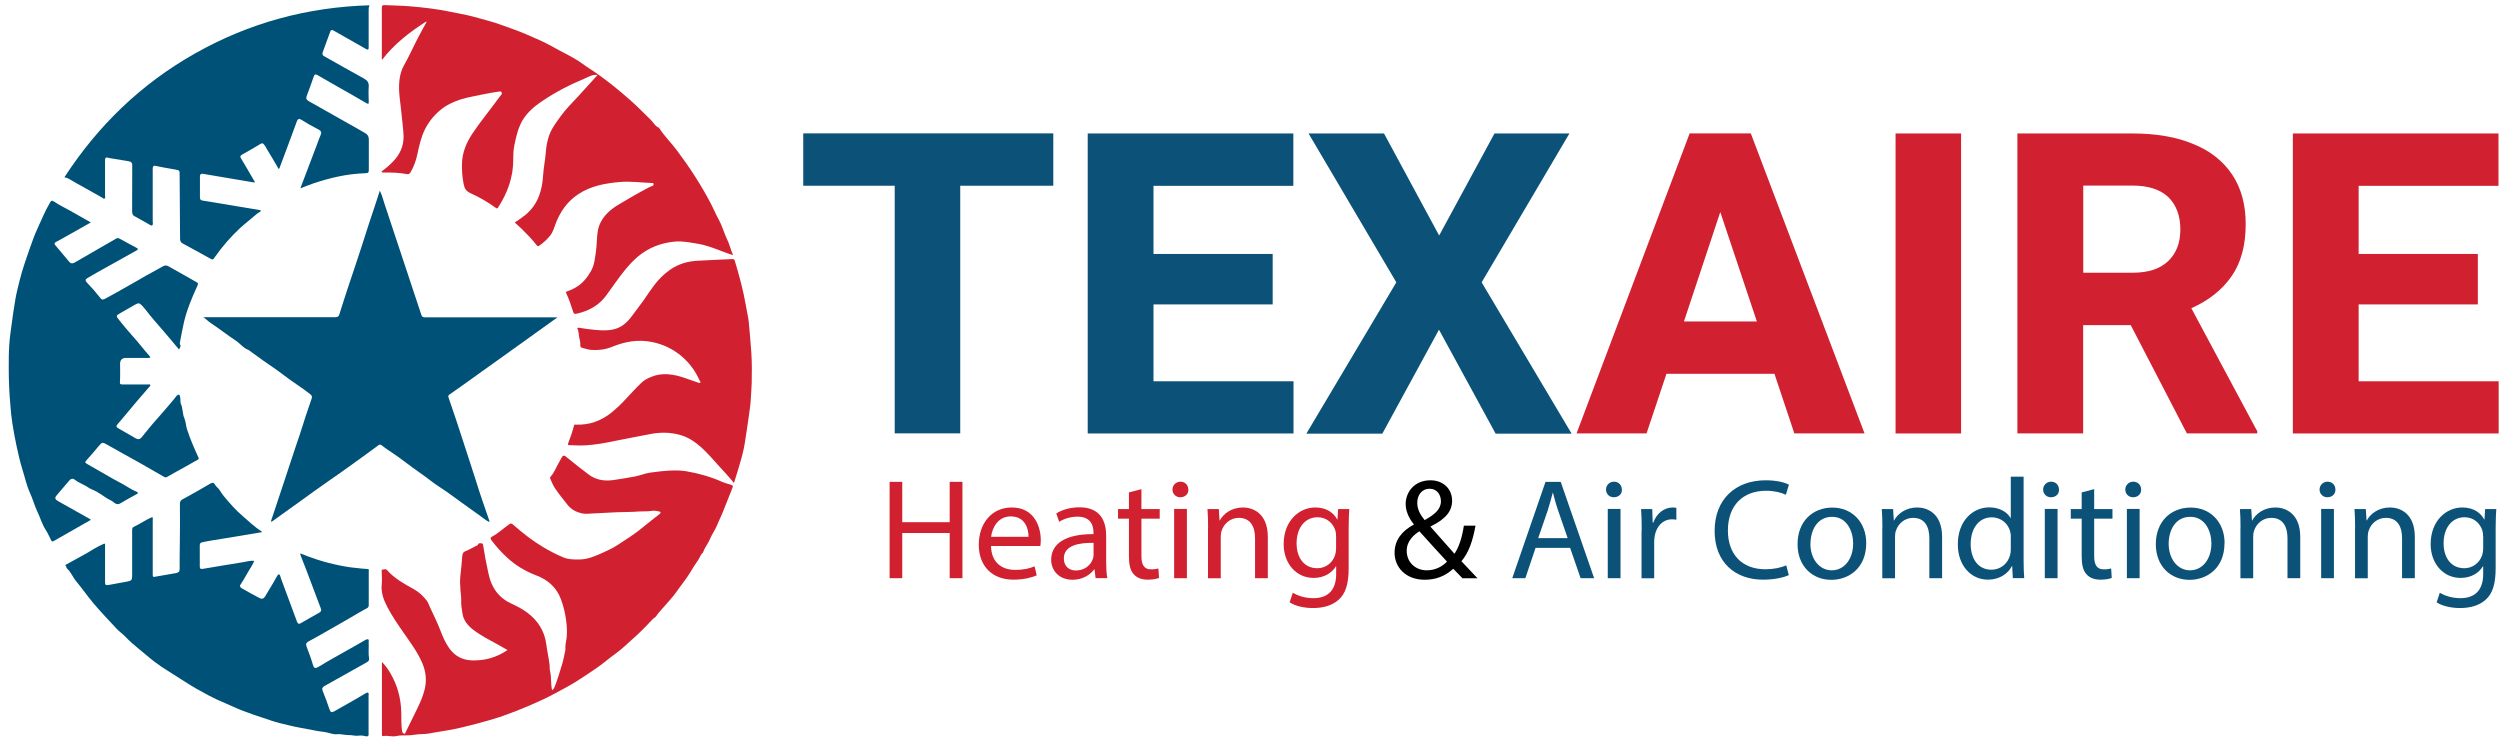
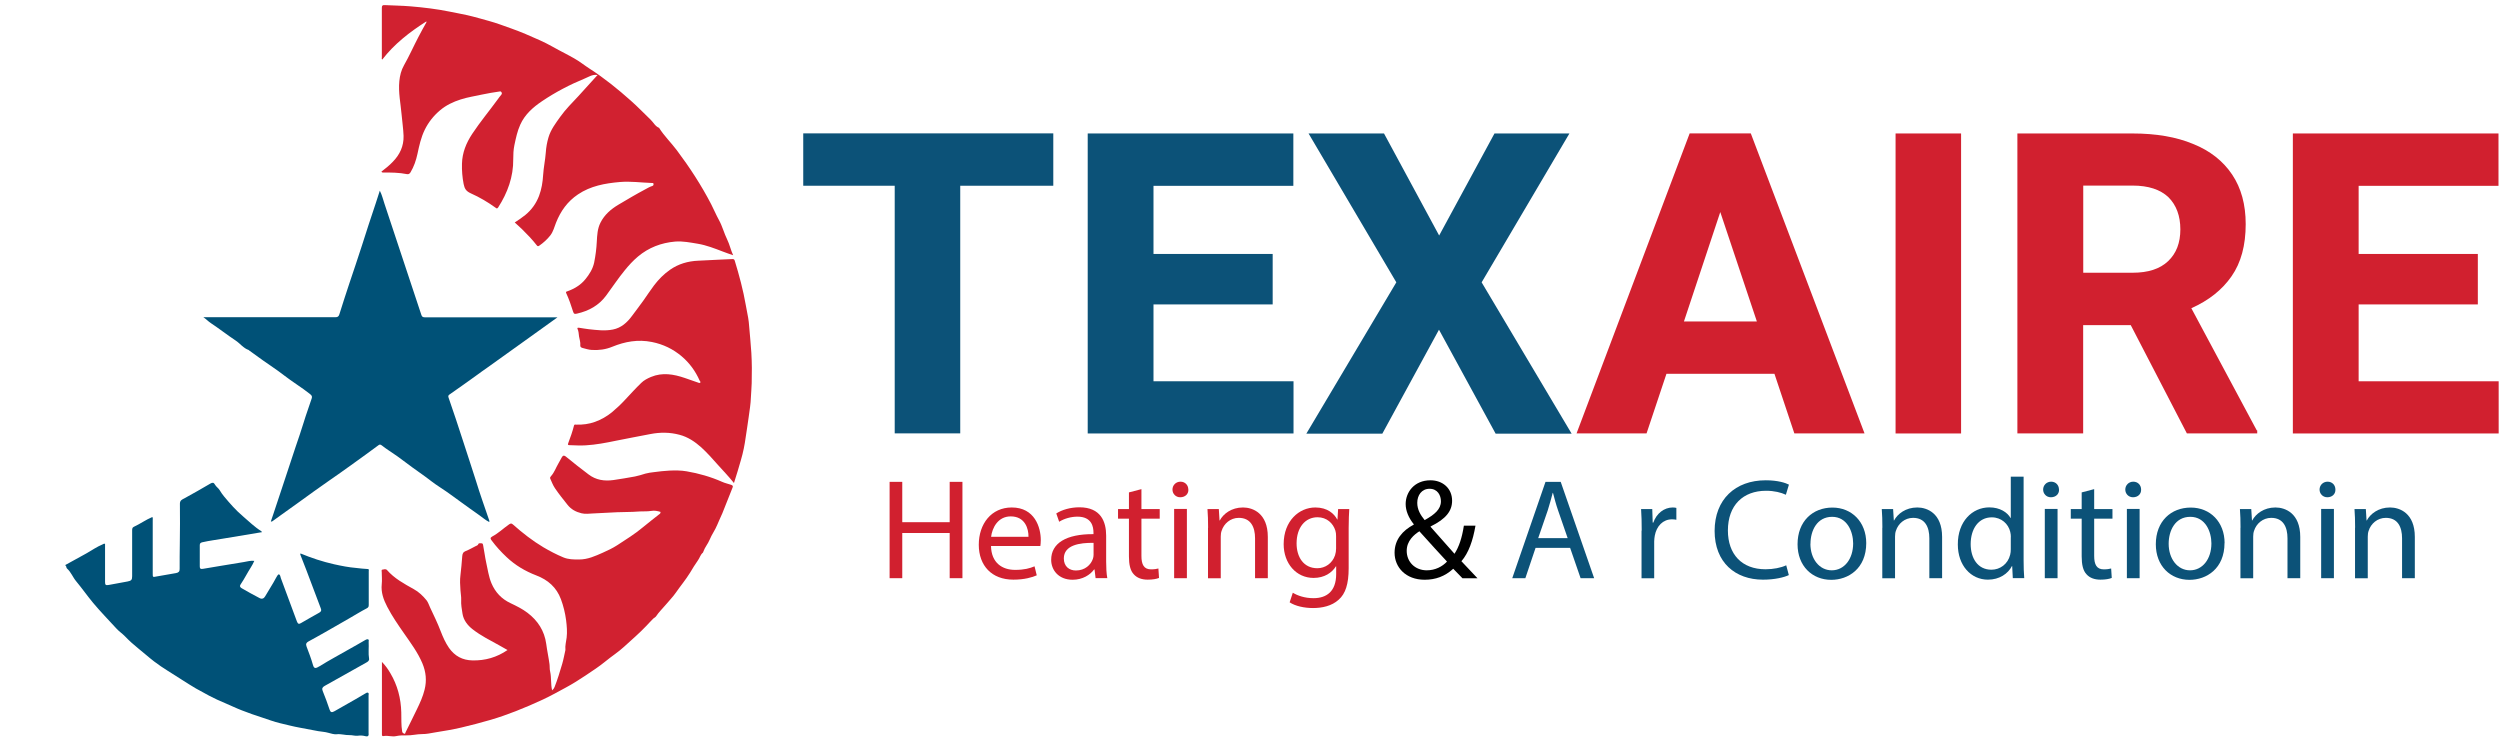
<svg xmlns="http://www.w3.org/2000/svg" width="189" height="56" viewBox="0 0 189 56" fill="none">
  <path d="M45.152 5.667C44.773 5.614 44.5 5.817 44.208 5.935C43.077 6.4 42 6.962 40.989 7.643C40.297 8.107 39.679 8.651 39.333 9.423C39.107 9.92 39.001 10.444 38.888 10.974C38.815 11.327 38.801 11.674 38.801 12.034C38.815 13.369 38.376 14.566 37.664 15.678C37.591 15.79 37.538 15.764 37.478 15.711C36.886 15.286 36.261 14.913 35.596 14.618C35.237 14.455 35.124 14.271 35.051 13.912C34.951 13.401 34.911 12.897 34.925 12.38C34.945 11.543 35.244 10.81 35.703 10.116C36.301 9.213 36.999 8.376 37.638 7.499C37.718 7.388 37.797 7.276 37.89 7.172C37.95 7.1 37.957 7.047 37.91 6.969C37.857 6.877 37.778 6.917 37.724 6.923C37.312 6.989 36.893 7.047 36.487 7.139C35.935 7.263 35.37 7.342 34.825 7.519C34.253 7.702 33.728 7.95 33.263 8.343C32.777 8.755 32.391 9.24 32.112 9.809C31.826 10.391 31.693 11.013 31.56 11.634C31.454 12.125 31.294 12.596 31.035 13.028C30.968 13.139 30.882 13.185 30.776 13.166C30.164 13.041 29.545 13.041 28.927 13.041C28.887 13.041 28.86 13.015 28.834 12.976C29.133 12.747 29.432 12.511 29.692 12.236C30.23 11.687 30.529 11.046 30.51 10.273C30.49 9.743 30.41 9.213 30.363 8.683C30.29 7.833 30.104 6.989 30.19 6.131C30.23 5.719 30.33 5.307 30.543 4.934C30.935 4.247 31.254 3.52 31.62 2.82C31.813 2.447 32.019 2.074 32.225 1.708C32.238 1.682 32.258 1.662 32.225 1.623C30.975 2.421 29.811 3.318 28.9 4.502C28.834 4.456 28.867 4.397 28.867 4.345V0.589C28.867 0.412 28.927 0.379 29.087 0.386C29.732 0.419 30.383 0.425 31.021 0.478C32.026 0.563 33.023 0.68 34.014 0.883C34.453 0.975 34.905 1.053 35.344 1.152C35.889 1.276 36.421 1.44 36.959 1.583C37.538 1.741 38.096 1.956 38.655 2.153C39.393 2.415 40.111 2.729 40.823 3.049C41.474 3.337 42.08 3.717 42.718 4.037C42.951 4.155 43.177 4.286 43.403 4.41C43.815 4.639 44.181 4.94 44.58 5.196C45.69 5.909 46.714 6.74 47.698 7.617C48.217 8.075 48.689 8.572 49.188 9.05C49.401 9.253 49.527 9.547 49.826 9.665C50.212 10.28 50.737 10.784 51.169 11.36C52.14 12.655 53.025 14.01 53.769 15.449C53.969 15.835 54.135 16.241 54.348 16.627C54.614 17.105 54.74 17.635 54.98 18.119C55.159 18.486 55.239 18.885 55.425 19.297C55.132 19.192 54.886 19.114 54.64 19.016C54.022 18.78 53.41 18.538 52.752 18.427C52.187 18.335 51.622 18.217 51.043 18.263C49.986 18.355 49.041 18.715 48.23 19.395C47.858 19.709 47.532 20.063 47.226 20.442C46.721 21.057 46.295 21.712 45.823 22.346C45.278 23.086 44.52 23.505 43.629 23.707C43.456 23.747 43.383 23.753 43.323 23.55C43.177 23.079 43.011 22.608 42.804 22.157C42.764 22.065 42.804 22.052 42.864 22.032C43.41 21.843 43.901 21.548 44.254 21.11C44.553 20.743 44.812 20.344 44.919 19.847C45.025 19.317 45.092 18.8 45.118 18.263C45.145 17.779 45.165 17.288 45.398 16.83C45.697 16.235 46.176 15.822 46.741 15.482C47.412 15.083 48.084 14.684 48.776 14.317C48.949 14.226 49.115 14.121 49.308 14.062C49.394 14.036 49.414 13.977 49.407 13.899C49.394 13.814 49.321 13.833 49.274 13.833C48.47 13.807 47.665 13.689 46.854 13.761C45.737 13.859 44.646 14.056 43.695 14.697C42.897 15.233 42.379 15.966 42.033 16.843C41.907 17.164 41.827 17.504 41.608 17.792C41.368 18.1 41.082 18.355 40.763 18.577C40.683 18.63 40.63 18.617 40.584 18.551C40.244 18.113 39.859 17.713 39.466 17.327C39.287 17.157 39.107 16.994 38.914 16.817C39.194 16.64 39.46 16.457 39.712 16.254C40.191 15.862 40.53 15.384 40.75 14.815C40.943 14.304 41.029 13.768 41.062 13.218C41.096 12.655 41.222 12.093 41.262 11.53C41.288 11.137 41.355 10.758 41.468 10.378C41.641 9.796 42.007 9.318 42.352 8.834C42.758 8.265 43.257 7.767 43.735 7.257C44.214 6.74 44.686 6.21 45.178 5.667H45.152Z" fill="#D12130" />
  <path d="M49.932 38.699C49.693 38.627 49.474 38.581 49.228 38.627C48.908 38.679 48.576 38.646 48.25 38.672C47.718 38.718 47.186 38.699 46.654 38.725C46.056 38.758 45.457 38.784 44.852 38.816C44.547 38.83 44.247 38.875 43.955 38.803C43.536 38.699 43.177 38.509 42.904 38.162C42.578 37.75 42.246 37.344 41.953 36.906C41.8 36.683 41.707 36.421 41.594 36.173C41.561 36.101 41.634 36.022 41.674 35.976C41.913 35.702 42.026 35.361 42.206 35.054C42.299 34.89 42.392 34.733 42.478 34.563C42.558 34.413 42.665 34.426 42.771 34.511C43.33 34.975 43.908 35.42 44.493 35.865C45.052 36.291 45.684 36.389 46.382 36.291C46.927 36.212 47.466 36.12 48.004 36.022C48.27 35.97 48.53 35.885 48.789 35.806C48.995 35.747 49.215 35.721 49.427 35.695C49.82 35.643 50.212 35.597 50.611 35.577C51.043 35.558 51.482 35.558 51.901 35.63C52.825 35.787 53.736 36.048 54.594 36.428C54.807 36.526 55.046 36.572 55.266 36.65C55.392 36.696 55.432 36.742 55.385 36.853C55.126 37.508 54.867 38.155 54.607 38.81C54.487 39.098 54.341 39.379 54.228 39.667C54.069 40.066 53.809 40.407 53.65 40.799C53.523 41.113 53.291 41.368 53.178 41.689C53.164 41.722 53.164 41.754 53.138 41.781C52.952 41.931 52.905 42.167 52.772 42.35C52.553 42.657 52.36 42.978 52.167 43.299C51.841 43.829 51.442 44.3 51.09 44.81C50.87 45.131 50.578 45.419 50.325 45.726C50.086 46.014 49.806 46.276 49.6 46.59C49.554 46.662 49.461 46.701 49.394 46.76C49.208 46.937 49.048 47.127 48.869 47.31C48.337 47.873 47.745 48.377 47.173 48.9C46.741 49.299 46.242 49.613 45.79 49.986C45.305 50.385 44.779 50.726 44.261 51.072C43.782 51.393 43.283 51.707 42.771 51.982C42.206 52.29 41.641 52.604 41.056 52.879C40.377 53.199 39.679 53.494 38.981 53.769C38.362 54.011 37.744 54.227 37.106 54.416C36.361 54.632 35.616 54.829 34.865 55.005C34.207 55.156 33.548 55.267 32.883 55.372C32.564 55.424 32.239 55.503 31.919 55.496C31.514 55.496 31.128 55.607 30.722 55.594C30.47 55.588 30.204 55.594 29.964 55.647C29.639 55.725 29.319 55.581 29 55.647C28.914 55.666 28.867 55.62 28.874 55.529V50.039C29.133 50.307 29.333 50.588 29.505 50.883C30.051 51.799 30.31 52.794 30.337 53.86C30.35 54.338 30.323 54.822 30.403 55.3C30.423 55.398 30.476 55.431 30.543 55.463C30.642 55.509 30.649 55.398 30.663 55.359C30.955 54.783 31.234 54.2 31.52 53.618C31.753 53.14 31.972 52.656 32.099 52.139C32.272 51.459 32.205 50.798 31.933 50.15C31.587 49.325 31.048 48.606 30.543 47.879C30.091 47.231 29.639 46.577 29.273 45.87C28.994 45.334 28.794 44.784 28.86 44.163C28.894 43.861 28.86 43.56 28.86 43.259C28.86 43.187 28.814 43.076 28.914 43.063C29.027 43.044 29.166 42.991 29.259 43.096C29.818 43.737 30.549 44.13 31.274 44.535C31.66 44.745 31.972 45.046 32.245 45.38C32.365 45.53 32.425 45.733 32.511 45.916C32.79 46.512 33.083 47.107 33.316 47.722C33.489 48.167 33.675 48.593 33.947 48.985C34.38 49.594 34.958 49.914 35.723 49.927C36.68 49.947 37.558 49.698 38.369 49.142C38.15 49.024 37.95 48.907 37.744 48.789C37.059 48.409 36.354 48.062 35.736 47.578C35.337 47.271 35.038 46.871 34.965 46.394C34.911 46.053 34.845 45.707 34.865 45.347C34.878 45.131 34.825 44.876 34.812 44.64C34.785 44.248 34.758 43.855 34.812 43.462C34.872 42.998 34.905 42.527 34.945 42.056C34.958 41.872 35.005 41.735 35.211 41.656C35.47 41.558 35.709 41.414 35.956 41.29C36.035 41.251 36.122 41.237 36.162 41.133C36.202 41.035 36.315 41.081 36.394 41.074C36.507 41.061 36.514 41.178 36.527 41.237C36.614 41.663 36.66 42.088 36.753 42.514C36.873 43.044 36.94 43.58 37.152 44.09C37.445 44.784 37.924 45.282 38.589 45.596C39.041 45.812 39.486 46.028 39.879 46.328C40.657 46.917 41.162 47.696 41.295 48.678C41.361 49.188 41.474 49.692 41.541 50.202C41.568 50.392 41.541 50.588 41.594 50.785C41.694 51.243 41.627 51.714 41.74 52.191C41.834 52.113 41.893 52.028 41.927 51.936C42.153 51.36 42.332 50.772 42.505 50.183C42.605 49.842 42.665 49.489 42.745 49.142V49.123C42.711 48.808 42.804 48.508 42.838 48.206C42.891 47.768 42.851 47.33 42.798 46.891C42.725 46.342 42.598 45.818 42.406 45.301C42.073 44.404 41.421 43.835 40.544 43.502C39.706 43.181 38.948 42.73 38.303 42.121C37.891 41.735 37.505 41.316 37.172 40.864C37.079 40.74 37.033 40.662 37.206 40.563C37.678 40.315 38.057 39.942 38.489 39.641C38.615 39.556 38.675 39.556 38.788 39.66C39.506 40.295 40.258 40.884 41.082 41.375C41.561 41.656 42.06 41.918 42.578 42.134C42.964 42.298 43.356 42.298 43.775 42.298C44.44 42.298 44.999 42.036 45.564 41.787C45.943 41.617 46.322 41.44 46.674 41.211C47.333 40.779 48.004 40.367 48.609 39.857C49.008 39.523 49.427 39.209 49.833 38.882C49.866 38.856 49.919 38.836 49.932 38.758V38.699Z" fill="#D12130" />
  <path d="M42.139 23.995C41.381 24.538 40.676 25.042 39.978 25.546C38.934 26.292 37.89 27.038 36.853 27.784C36.567 27.987 36.281 28.183 36.002 28.392C35.337 28.883 34.652 29.348 33.98 29.826C33.907 29.878 33.867 29.93 33.907 30.048C34.279 31.141 34.658 32.234 35.004 33.333C35.323 34.341 35.669 35.342 35.982 36.349C36.288 37.357 36.647 38.352 36.986 39.347C36.999 39.379 37.006 39.412 36.986 39.464C36.706 39.327 36.487 39.124 36.241 38.954C35.776 38.64 35.337 38.3 34.878 37.979C34.499 37.704 34.12 37.423 33.734 37.154C33.382 36.906 32.996 36.677 32.657 36.415C32.005 35.905 31.307 35.453 30.655 34.949C30.243 34.635 29.817 34.328 29.379 34.046C29.206 33.935 29.033 33.804 28.873 33.68C28.76 33.588 28.687 33.595 28.601 33.667C27.962 34.151 27.304 34.609 26.659 35.08C26.047 35.525 25.422 35.963 24.797 36.395C24.066 36.899 23.354 37.423 22.636 37.94L21.32 38.882C21.08 39.052 20.834 39.229 20.595 39.405C20.562 39.432 20.528 39.432 20.475 39.425C20.535 39.242 20.602 39.059 20.661 38.875C20.881 38.208 21.107 37.541 21.326 36.873C21.665 35.839 22.005 34.812 22.35 33.778C22.556 33.163 22.776 32.548 22.962 31.926C23.142 31.324 23.368 30.729 23.561 30.133C23.614 29.976 23.58 29.904 23.441 29.793C22.802 29.282 22.104 28.87 21.459 28.366C20.947 27.967 20.395 27.614 19.863 27.234C19.518 26.986 19.172 26.737 18.819 26.482C18.819 26.482 18.813 26.469 18.806 26.462C18.394 26.325 18.154 25.965 17.802 25.736C17.17 25.317 16.572 24.846 15.94 24.427C15.741 24.296 15.581 24.119 15.375 23.982H25.343C25.522 23.982 25.602 23.936 25.655 23.766C25.894 22.987 26.154 22.215 26.407 21.437C26.719 20.488 27.052 19.546 27.351 18.597C27.69 17.524 28.042 16.45 28.401 15.384C28.508 15.076 28.601 14.762 28.714 14.415C28.887 14.756 28.96 15.089 29.066 15.403C29.997 18.198 30.928 20.998 31.852 23.799C31.899 23.943 31.965 23.989 32.118 23.989H42.139H42.132L42.139 23.995Z" fill="#005177" />
-   <path d="M4.869 13.401C7.409 9.494 10.668 6.34 14.764 4.03C18.846 1.727 23.235 0.536 27.943 0.399C27.863 0.536 27.87 0.68 27.87 0.831V3.572C27.87 3.762 27.83 3.795 27.657 3.697C27.218 3.441 26.772 3.193 26.334 2.944C25.954 2.728 25.569 2.506 25.19 2.296C25.097 2.244 25.01 2.264 24.97 2.381C24.778 2.911 24.585 3.435 24.392 3.965C24.345 4.096 24.392 4.187 24.512 4.253C25.502 4.809 26.48 5.372 27.477 5.915C27.763 6.065 27.903 6.236 27.876 6.569C27.843 6.936 27.876 7.315 27.876 7.688C27.876 7.832 27.876 7.904 27.69 7.793C26.972 7.368 26.247 6.962 25.522 6.55C25.024 6.262 24.525 5.974 24.026 5.692C23.84 5.588 23.78 5.607 23.707 5.817C23.541 6.288 23.381 6.766 23.195 7.23C23.109 7.44 23.169 7.551 23.355 7.656C24.585 8.349 25.815 9.049 27.052 9.743C27.238 9.848 27.417 9.959 27.597 10.057C27.79 10.162 27.883 10.312 27.883 10.535C27.883 11.268 27.883 11.994 27.883 12.727C27.883 13.074 27.883 13.087 27.53 13.1C26.214 13.146 24.95 13.447 23.707 13.859C23.375 13.97 23.049 14.107 22.703 14.239C22.829 13.905 22.956 13.578 23.082 13.25C23.368 12.491 23.66 11.732 23.946 10.973C24.046 10.705 24.139 10.437 24.252 10.175C24.332 9.992 24.252 9.88 24.099 9.802C23.634 9.566 23.182 9.305 22.743 9.03C22.603 8.945 22.503 9.01 22.45 9.154C22.218 9.776 21.991 10.404 21.759 11.025C21.559 11.569 21.36 12.105 21.154 12.642C21.14 12.688 21.134 12.746 21.074 12.753C21.014 12.753 21.014 12.688 20.994 12.648C20.741 12.21 20.482 11.771 20.216 11.34C20.13 11.189 20.056 11.032 19.937 10.901C19.864 10.823 19.81 10.816 19.717 10.868C19.245 11.15 18.773 11.425 18.294 11.693C18.155 11.771 18.141 11.844 18.221 11.974C18.56 12.537 18.893 13.106 19.219 13.676C19.239 13.708 19.279 13.741 19.245 13.8C18.56 13.689 17.869 13.571 17.184 13.453C16.566 13.348 15.954 13.244 15.335 13.139C15.196 13.12 15.116 13.178 15.116 13.322V14.945C15.116 15.069 15.176 15.142 15.302 15.161C16.16 15.305 17.018 15.442 17.869 15.586C18.48 15.691 19.092 15.796 19.704 15.894C19.731 16.038 19.578 16.044 19.511 16.097C19.272 16.28 19.046 16.483 18.82 16.673C18.594 16.856 18.361 17.046 18.148 17.242C17.443 17.903 16.811 18.623 16.26 19.414C16.087 19.663 16.087 19.657 15.814 19.506C15.149 19.14 14.491 18.767 13.819 18.413C13.66 18.328 13.613 18.204 13.613 18.04C13.607 16.43 13.593 14.821 13.58 13.211C13.58 12.89 13.58 12.877 13.261 12.819C12.775 12.727 12.283 12.661 11.798 12.544C11.612 12.498 11.545 12.563 11.545 12.76V16.745C11.545 16.849 11.598 16.987 11.492 17.039C11.412 17.078 11.306 16.98 11.213 16.928C10.854 16.732 10.501 16.535 10.149 16.332C9.989 16.241 9.989 16.071 9.989 15.914C9.989 14.965 9.989 14.016 9.996 13.067C9.996 12.884 9.989 12.701 9.996 12.517C10.009 12.321 9.923 12.223 9.73 12.19C9.324 12.125 8.912 12.059 8.506 11.987C8.4 11.968 8.294 11.961 8.194 11.928C8.008 11.87 7.935 11.928 7.941 12.125C7.948 13.021 7.941 13.924 7.941 14.821C7.941 14.886 7.981 14.978 7.908 15.011C7.828 15.05 7.775 14.971 7.708 14.932C7.283 14.69 6.857 14.461 6.438 14.219C6.026 13.99 5.614 13.761 5.208 13.519C5.095 13.453 4.982 13.427 4.876 13.407L4.869 13.401Z" fill="#005177" />
  <path d="M7.942 41.12V43.999C7.942 44.228 7.995 44.261 8.228 44.221C8.7 44.13 9.172 44.051 9.644 43.96C9.93 43.907 9.99 43.836 9.99 43.561V40.125C9.99 40.007 9.99 39.883 10.11 39.831C10.595 39.608 11.021 39.294 11.519 39.085C11.566 39.17 11.546 39.255 11.546 39.333V43.358C11.546 43.646 11.546 43.639 11.845 43.58C12.331 43.489 12.816 43.404 13.308 43.325C13.494 43.292 13.587 43.207 13.581 43.017C13.581 42.37 13.581 41.728 13.594 41.081C13.614 40.079 13.607 39.078 13.601 38.077C13.601 37.815 13.787 37.756 13.933 37.678C14.605 37.318 15.256 36.932 15.915 36.552C16.074 36.461 16.167 36.48 16.247 36.631C16.34 36.801 16.52 36.906 16.606 37.056C16.706 37.22 16.806 37.37 16.925 37.514C17.378 38.057 17.836 38.587 18.375 39.039C18.82 39.418 19.239 39.837 19.745 40.151C19.765 40.164 19.778 40.191 19.811 40.23C18.84 40.394 17.89 40.544 16.939 40.708C16.393 40.806 15.835 40.871 15.296 40.995C15.15 41.028 15.103 41.087 15.103 41.218V42.821C15.103 42.978 15.157 43.037 15.343 43.004C16.234 42.847 17.131 42.71 18.023 42.559C18.288 42.514 18.561 42.474 18.827 42.416C18.953 42.389 19.08 42.389 19.226 42.402C19.067 42.775 18.827 43.09 18.641 43.436C18.501 43.698 18.342 43.947 18.182 44.195C18.089 44.346 18.195 44.431 18.295 44.483C18.734 44.739 19.173 44.981 19.625 45.216C19.791 45.308 19.951 45.255 20.044 45.085C20.31 44.614 20.622 44.163 20.868 43.685C20.922 43.587 21.015 43.417 21.075 43.423C21.194 43.436 21.194 43.606 21.234 43.711C21.64 44.797 22.039 45.89 22.444 46.976C22.518 47.166 22.591 47.205 22.75 47.107C23.216 46.845 23.668 46.571 24.14 46.316C24.286 46.23 24.313 46.145 24.253 45.995C23.881 45.02 23.521 44.045 23.149 43.07C23.01 42.697 22.863 42.33 22.717 41.964C22.697 41.925 22.69 41.885 22.717 41.84C23.535 42.18 24.379 42.461 25.257 42.658C25.816 42.782 26.374 42.893 26.946 42.939C27.225 42.965 27.505 43.011 27.784 43.017C27.924 43.017 27.877 43.122 27.877 43.181V45.733C27.877 45.857 27.857 45.923 27.717 45.995C27.252 46.237 26.806 46.518 26.348 46.78C25.762 47.12 25.171 47.461 24.579 47.794C24.16 48.036 23.734 48.265 23.309 48.501C23.156 48.586 23.103 48.684 23.176 48.88C23.349 49.339 23.528 49.797 23.661 50.274C23.741 50.549 23.848 50.562 24.173 50.359C24.905 49.901 25.669 49.502 26.414 49.07C26.813 48.841 27.225 48.619 27.618 48.383C27.691 48.337 27.764 48.311 27.83 48.337C27.917 48.37 27.864 48.462 27.87 48.521C27.897 48.953 27.83 49.384 27.904 49.816C27.924 49.941 27.797 50.039 27.677 50.098C26.634 50.687 25.59 51.276 24.539 51.858C24.366 51.956 24.326 52.054 24.393 52.231C24.579 52.702 24.765 53.173 24.918 53.651C24.985 53.86 25.091 53.88 25.284 53.769C25.809 53.468 26.334 53.173 26.86 52.872C27.112 52.728 27.365 52.571 27.618 52.427C27.684 52.394 27.757 52.329 27.83 52.375C27.904 52.421 27.864 52.506 27.864 52.571V55.228C27.864 55.287 27.864 55.339 27.864 55.398C27.897 55.62 27.83 55.712 27.618 55.653C27.425 55.601 27.239 55.594 27.052 55.62C26.84 55.647 26.634 55.568 26.421 55.575C26.095 55.588 25.789 55.47 25.45 55.509C25.264 55.529 25.024 55.457 24.812 55.398C24.566 55.326 24.306 55.319 24.054 55.274C23.601 55.195 23.149 55.097 22.697 55.018C22.178 54.927 21.673 54.789 21.168 54.672C20.722 54.567 20.277 54.397 19.838 54.253C19.312 54.083 18.794 53.906 18.282 53.703C17.856 53.54 17.444 53.337 17.025 53.16C16.613 52.99 16.201 52.8 15.815 52.597C15.482 52.421 15.143 52.237 14.811 52.048C14.086 51.622 13.395 51.151 12.683 50.713C12.324 50.49 11.978 50.255 11.652 50.006C11.24 49.692 10.854 49.339 10.449 49.018C10.096 48.736 9.771 48.442 9.458 48.115C9.245 47.892 8.979 47.722 8.773 47.487C8.195 46.852 7.596 46.243 7.044 45.583C6.599 45.046 6.206 44.483 5.761 43.947C5.502 43.639 5.369 43.246 5.063 42.978C4.996 42.919 5.036 42.815 4.956 42.756C4.903 42.716 4.956 42.703 4.983 42.69C5.495 42.409 6.02 42.127 6.526 41.84C6.938 41.604 7.324 41.336 7.762 41.153C7.809 41.133 7.842 41.094 7.915 41.107L7.942 41.12Z" fill="#005177" />
-   <path d="M13.527 26.416C13.148 25.958 12.775 25.507 12.383 25.055C11.918 24.519 11.439 23.982 11.007 23.413C10.92 23.302 10.827 23.203 10.734 23.099C10.548 22.902 10.468 22.889 10.222 23.027C9.85 23.236 9.484 23.446 9.111 23.662C8.766 23.864 8.752 23.871 8.998 24.185C9.324 24.597 9.663 25.003 10.016 25.396C10.475 25.893 10.874 26.436 11.326 26.94C11.352 26.973 11.372 26.999 11.346 27.032C11.306 27.071 11.253 27.058 11.206 27.058H9.537C9.231 27.058 9.078 27.206 9.078 27.503C9.078 27.974 9.098 28.438 9.065 28.91C9.052 29.053 9.165 29.067 9.278 29.067H11.186C11.246 29.067 11.319 29.027 11.359 29.099C11.392 29.171 11.319 29.211 11.279 29.256C10.967 29.623 10.654 29.983 10.342 30.343C10.069 30.663 9.803 30.984 9.537 31.305C9.318 31.566 9.098 31.821 8.879 32.083C8.786 32.188 8.766 32.279 8.919 32.365C9.371 32.62 9.816 32.888 10.268 33.143C10.428 33.235 10.574 33.222 10.701 33.071C11.066 32.62 11.425 32.162 11.818 31.73C12.177 31.331 12.516 30.918 12.868 30.519C13.035 30.329 13.188 30.133 13.341 29.937C13.387 29.878 13.454 29.839 13.513 29.832C13.593 29.832 13.58 29.917 13.6 29.97C13.68 30.153 13.6 30.356 13.68 30.539C13.833 30.892 13.786 31.285 13.946 31.645C14.052 31.887 14.052 32.188 14.139 32.456C14.278 32.888 14.438 33.307 14.617 33.719C14.744 34.014 14.87 34.308 15.009 34.602C15.063 34.714 14.97 34.746 14.916 34.773C14.617 34.949 14.318 35.113 14.012 35.283C13.56 35.538 13.101 35.78 12.656 36.042C12.549 36.108 12.476 36.101 12.39 36.042C11.791 35.695 11.193 35.349 10.588 35.008C10.175 34.773 9.763 34.55 9.351 34.321C8.925 34.079 8.493 33.843 8.068 33.601C7.748 33.418 7.722 33.418 7.462 33.726C7.17 34.079 6.871 34.426 6.565 34.766C6.405 34.943 6.399 34.962 6.605 35.087C7.15 35.407 7.702 35.708 8.247 36.029C8.726 36.317 9.238 36.553 9.71 36.853C9.903 36.978 10.116 37.083 10.335 37.181C10.461 37.24 10.468 37.285 10.335 37.357C9.929 37.58 9.517 37.796 9.125 38.038C8.939 38.156 8.772 38.123 8.646 38.012C8.453 37.835 8.2 37.763 7.994 37.613C7.768 37.456 7.542 37.305 7.303 37.168C7.163 37.089 7.017 37.03 6.871 36.965C6.718 36.899 6.591 36.788 6.452 36.716C6.186 36.572 5.9 36.467 5.66 36.271C5.527 36.16 5.361 36.173 5.235 36.33C4.929 36.696 4.616 37.056 4.304 37.423C4.124 37.626 4.138 37.737 4.384 37.881C5.155 38.319 5.926 38.751 6.698 39.183C6.758 39.216 6.831 39.235 6.857 39.307C5.926 39.837 4.989 40.367 4.058 40.904C3.952 40.963 3.905 40.924 3.865 40.839C3.732 40.583 3.619 40.309 3.459 40.066C3.18 39.635 3.047 39.144 2.828 38.686C2.608 38.228 2.482 37.73 2.269 37.266C2.01 36.703 1.89 36.108 1.704 35.525C1.518 34.943 1.391 34.347 1.258 33.752C1.132 33.156 1.019 32.554 0.926 31.946C0.86 31.52 0.82 31.089 0.786 30.657C0.7 29.708 0.66 28.753 0.66 27.797C0.66 27.228 0.66 26.659 0.7 26.089C0.733 25.566 0.806 25.042 0.879 24.519C0.966 23.871 1.059 23.217 1.172 22.569C1.252 22.117 1.372 21.672 1.478 21.227C1.691 20.364 1.99 19.526 2.283 18.688C2.449 18.204 2.628 17.727 2.841 17.262C3.14 16.614 3.406 15.953 3.772 15.332C3.865 15.175 3.912 15.122 4.111 15.253C4.49 15.515 4.916 15.711 5.321 15.94C5.827 16.228 6.332 16.516 6.864 16.817C6.611 16.961 6.385 17.085 6.159 17.216C5.793 17.425 5.421 17.628 5.055 17.838C4.783 17.988 4.517 18.152 4.237 18.289C4.078 18.368 4.111 18.459 4.191 18.551C4.464 18.885 4.743 19.212 5.022 19.539C5.095 19.624 5.168 19.709 5.235 19.794C5.355 19.945 5.507 19.932 5.647 19.847C6.691 19.245 7.742 18.636 8.786 18.034C8.872 17.982 8.959 17.995 9.045 18.047C9.464 18.276 9.883 18.505 10.308 18.728C10.461 18.806 10.461 18.859 10.308 18.944C9.304 19.5 8.307 20.056 7.303 20.619C7.063 20.756 6.824 20.9 6.585 21.038C6.425 21.129 6.452 21.234 6.551 21.339C6.924 21.725 7.276 22.13 7.602 22.549C7.708 22.687 7.828 22.647 7.941 22.588C8.227 22.438 8.513 22.274 8.799 22.117C9.358 21.803 9.916 21.483 10.475 21.168C10.827 20.966 11.173 20.75 11.539 20.566C11.818 20.429 12.077 20.252 12.356 20.115C12.569 20.01 12.729 20.122 12.882 20.213C13.54 20.579 14.192 20.959 14.85 21.326C14.983 21.398 14.996 21.45 14.93 21.587C14.518 22.484 14.132 23.4 13.906 24.362C13.786 24.872 13.7 25.389 13.6 25.906C13.6 25.939 13.587 25.985 13.6 26.011C13.7 26.168 13.62 26.292 13.527 26.416Z" fill="#005177" />
  <path d="M55.479 36.507C55.08 36.01 54.667 35.584 54.275 35.146C53.869 34.688 53.464 34.23 53.012 33.817C52.533 33.392 52.001 33.032 51.369 32.869C50.638 32.672 49.9 32.672 49.162 32.816C48.297 32.986 47.426 33.143 46.562 33.32C45.81 33.477 45.052 33.621 44.288 33.667C43.875 33.693 43.463 33.667 43.057 33.654C42.951 33.654 42.904 33.634 42.958 33.503C43.124 33.065 43.283 32.62 43.397 32.162C43.423 32.064 43.516 32.103 43.576 32.103C44.055 32.116 44.527 32.057 44.979 31.894C45.451 31.723 45.877 31.481 46.269 31.161C46.628 30.86 46.967 30.539 47.286 30.192C47.679 29.773 48.064 29.348 48.477 28.949C48.683 28.746 48.949 28.609 49.215 28.497C50.079 28.137 50.93 28.288 51.775 28.576C52.101 28.687 52.426 28.798 52.752 28.916C52.812 28.936 52.879 28.975 52.932 28.936C52.998 28.877 52.919 28.825 52.892 28.772C52.579 28.059 52.121 27.431 51.529 26.933C50.884 26.39 50.139 26.024 49.281 25.854C48.231 25.644 47.253 25.821 46.289 26.214C45.784 26.423 45.272 26.488 44.74 26.456C44.5 26.443 44.268 26.364 44.035 26.305C43.942 26.279 43.855 26.227 43.869 26.102C43.895 25.873 43.809 25.657 43.776 25.442C43.749 25.252 43.749 25.049 43.663 24.866C43.609 24.754 43.742 24.774 43.795 24.781C44.028 24.813 44.254 24.859 44.487 24.885C45.099 24.951 45.717 25.036 46.336 24.912C46.967 24.787 47.413 24.381 47.779 23.884C48.071 23.491 48.37 23.099 48.656 22.7C48.922 22.327 49.168 21.941 49.447 21.574C49.787 21.123 50.186 20.724 50.651 20.396C51.289 19.951 52.008 19.742 52.786 19.709C53.357 19.683 53.929 19.65 54.508 19.624C54.8 19.611 55.086 19.605 55.379 19.585C55.479 19.585 55.518 19.618 55.545 19.703C55.884 20.809 56.184 21.928 56.383 23.073C56.436 23.387 56.496 23.714 56.562 24.028C56.602 24.224 56.616 24.453 56.636 24.669C56.689 25.337 56.762 26.004 56.802 26.672C56.848 27.437 56.848 28.203 56.828 28.969C56.822 29.322 56.782 29.675 56.769 30.022C56.755 30.519 56.669 31.023 56.602 31.52C56.536 32.031 56.449 32.535 56.376 33.045C56.336 33.333 56.29 33.628 56.23 33.909C56.117 34.491 55.924 35.061 55.764 35.63C55.678 35.918 55.585 36.206 55.485 36.526V36.507H55.479Z" fill="#D12130" />
  <path d="M79.629 14.042H72.594V32.763H67.64V14.042H60.725V10.083H79.629V14.042Z" fill="#0C5278" />
  <path d="M97.79 28.824V32.77H82.231V10.09H97.777V14.049H87.204V19.199H96.214V23.014H87.204V28.824H97.79Z" fill="#0C5278" />
  <path d="M112.963 10.09H118.648L112.012 21.345L118.814 32.783H113.069L108.787 24.925L104.505 32.783H98.76L105.562 21.345L98.926 10.09H104.631L108.8 17.805L112.983 10.09H112.963Z" fill="#0C5278" />
  <path d="M134.155 28.261H125.983L124.48 32.763H119.188L127.739 10.083H132.36L140.958 32.763H135.652L134.149 28.261H134.162H134.155ZM132.819 24.302L130.053 16.031L127.306 24.302H132.832H132.819Z" fill="#D1202F" />
  <path d="M143.305 32.764V10.09H148.258V32.77H143.305V32.764Z" fill="#D1202F" />
  <path d="M170.646 32.535V32.764H165.327L161.084 24.578H157.487V32.764H152.514V10.09H161.211C162.993 10.09 164.529 10.352 165.798 10.882C167.088 11.399 168.066 12.178 168.751 13.198C169.435 14.219 169.775 15.469 169.775 16.941C169.775 18.551 169.422 19.86 168.705 20.887C167.999 21.908 166.982 22.713 165.665 23.302L170.606 32.528L170.633 32.541L170.646 32.535ZM157.487 20.619H161.217C162.401 20.619 163.292 20.331 163.911 19.742C164.529 19.153 164.835 18.361 164.835 17.34C164.835 16.32 164.529 15.502 163.93 14.906C163.318 14.331 162.427 14.03 161.224 14.03H157.493V20.619H157.487Z" fill="#D1202F" />
  <path d="M188.899 28.825V32.77H173.34V10.09H188.886V14.049H178.313V19.199H187.324V23.014H178.313V28.825H188.899Z" fill="#D1202F" />
  <path d="M68.211 36.428V39.478H71.796V36.428H72.76V43.711H71.796V40.295H68.211V43.711H67.254V36.428H68.211Z" fill="#D1202F" />
  <path d="M74.92 41.27C74.94 42.559 75.778 43.083 76.742 43.083C77.434 43.083 77.853 42.965 78.212 42.814L78.378 43.495C78.039 43.645 77.454 43.822 76.609 43.822C74.974 43.822 73.996 42.762 73.996 41.185C73.996 39.608 74.94 38.365 76.49 38.365C78.225 38.365 78.684 39.87 78.684 40.832C78.684 41.028 78.664 41.178 78.651 41.277H74.914L74.92 41.27ZM77.753 40.583C77.766 39.981 77.5 39.039 76.41 39.039C75.432 39.039 75.007 39.922 74.927 40.583H77.746H77.753Z" fill="#D1202F" />
  <path d="M82.827 43.711L82.747 43.05H82.714C82.415 43.462 81.843 43.829 81.091 43.829C80.014 43.829 79.469 43.083 79.469 42.324C79.469 41.061 80.612 40.367 82.667 40.381V40.269C82.667 39.837 82.547 39.059 81.457 39.059C80.965 39.059 80.446 39.209 80.074 39.445L79.854 38.817C80.293 38.535 80.932 38.352 81.603 38.352C83.226 38.352 83.625 39.445 83.625 40.492V42.448C83.625 42.9 83.645 43.345 83.711 43.705H82.834L82.827 43.711ZM82.68 41.041C81.623 41.022 80.426 41.205 80.426 42.219C80.426 42.834 80.845 43.129 81.337 43.129C82.029 43.129 82.468 42.697 82.621 42.252C82.654 42.154 82.674 42.049 82.674 41.951V41.041H82.68Z" fill="#D1202F" />
  <path d="M86.292 36.978V38.483H87.675V39.209H86.292V42.029C86.292 42.677 86.478 43.044 87.017 43.044C87.269 43.044 87.456 43.011 87.575 42.978L87.622 43.691C87.436 43.77 87.136 43.822 86.764 43.822C86.312 43.822 85.953 43.685 85.72 43.423C85.447 43.142 85.348 42.677 85.348 42.062V39.209H84.523V38.483H85.348V37.226L86.292 36.978Z" fill="#D1202F" />
  <path d="M89.842 37.011C89.856 37.338 89.61 37.593 89.224 37.593C88.885 37.593 88.639 37.331 88.639 37.011C88.639 36.69 88.891 36.415 89.244 36.415C89.596 36.415 89.836 36.677 89.836 37.011H89.842ZM88.765 43.711V38.477H89.729V43.711H88.765Z" fill="#D1202F" />
  <path d="M91.332 39.896C91.332 39.353 91.318 38.914 91.285 38.483H92.143L92.196 39.346H92.216C92.482 38.849 93.094 38.365 93.971 38.365C94.71 38.365 95.847 38.797 95.847 40.59V43.711H94.882V40.694C94.882 39.85 94.563 39.15 93.652 39.15C93.014 39.15 92.522 39.595 92.356 40.125C92.309 40.243 92.289 40.406 92.289 40.57V43.717H91.325V39.903L91.332 39.896Z" fill="#D1202F" />
  <path d="M102.005 38.476C101.985 38.855 101.959 39.274 101.959 39.916V42.952C101.959 44.149 101.719 44.889 101.201 45.34C100.682 45.818 99.937 45.968 99.266 45.968C98.594 45.968 97.923 45.818 97.497 45.536L97.736 44.81C98.089 45.026 98.634 45.222 99.299 45.222C100.29 45.222 101.015 44.712 101.015 43.397V42.814H100.995C100.695 43.299 100.124 43.691 99.306 43.691C97.989 43.691 97.045 42.592 97.045 41.139C97.045 39.366 98.222 38.365 99.439 38.365C100.363 38.365 100.868 38.843 101.094 39.274H101.114L101.161 38.483H102.005V38.476ZM101.008 40.544C101.008 40.38 100.995 40.243 100.955 40.112C100.782 39.562 100.31 39.104 99.605 39.104C98.681 39.104 98.022 39.87 98.022 41.08C98.022 42.108 98.548 42.958 99.592 42.958C100.183 42.958 100.722 42.592 100.928 41.983C100.981 41.82 101.008 41.637 101.008 41.473V40.531V40.544Z" fill="#D1202F" />
  <path d="M110.557 43.711C110.35 43.508 110.151 43.299 109.865 42.998C109.227 43.581 108.515 43.829 107.704 43.829C106.268 43.829 105.43 42.88 105.43 41.788C105.43 40.793 106.035 40.112 106.879 39.661V39.628C106.494 39.151 106.268 38.62 106.268 38.103C106.268 37.22 106.913 36.31 108.143 36.31C109.067 36.31 109.779 36.919 109.779 37.855C109.779 38.62 109.326 39.229 108.156 39.798V39.831C108.781 40.544 109.486 41.343 109.958 41.866C110.297 41.356 110.53 40.655 110.669 39.739H111.547C111.348 40.885 111.029 41.794 110.483 42.429C110.876 42.841 111.261 43.253 111.7 43.718H110.557V43.711ZM109.393 42.455C108.954 41.977 108.129 41.094 107.305 40.165C106.913 40.413 106.347 40.878 106.347 41.644C106.347 42.475 106.972 43.116 107.864 43.116C108.502 43.116 109.04 42.834 109.393 42.455ZM107.145 38.012C107.145 38.529 107.385 38.928 107.704 39.321C108.449 38.902 108.934 38.509 108.934 37.894C108.934 37.449 108.681 36.952 108.076 36.952C107.471 36.952 107.145 37.449 107.145 38.012Z" fill="black" />
  <path d="M116.088 41.421L115.317 43.711H114.326L116.84 36.428H117.99L120.517 43.711H119.493L118.702 41.421H116.075H116.088ZM118.515 40.682L117.791 38.588C117.624 38.11 117.518 37.678 117.405 37.259H117.385C117.272 37.691 117.152 38.136 117.013 38.575L116.288 40.682H118.515Z" fill="#0C5278" />
-   <path d="M122.618 37.011C122.631 37.338 122.385 37.593 121.999 37.593C121.66 37.593 121.414 37.331 121.414 37.011C121.414 36.69 121.667 36.415 122.019 36.415C122.372 36.415 122.611 36.677 122.611 37.011H122.618ZM121.547 43.711V38.477H122.511V43.711H121.547Z" fill="#0C5278" />
  <path d="M124.113 40.112C124.113 39.497 124.1 38.967 124.066 38.483H124.911L124.944 39.51H124.991C125.23 38.81 125.815 38.365 126.46 38.365C126.573 38.365 126.646 38.378 126.733 38.397V39.294C126.633 39.274 126.533 39.261 126.4 39.261C125.722 39.261 125.237 39.772 125.104 40.485C125.084 40.616 125.057 40.766 125.057 40.93V43.717H124.1V40.118L124.113 40.112Z" fill="#0C5278" />
  <path d="M135.237 43.476C134.885 43.646 134.18 43.823 133.282 43.823C131.194 43.823 129.625 42.527 129.625 40.139C129.625 37.75 131.194 36.31 133.489 36.31C134.413 36.31 134.991 36.507 135.243 36.638L135.012 37.403C134.652 37.233 134.134 37.102 133.515 37.102C131.779 37.102 130.629 38.195 130.629 40.106C130.629 41.892 131.673 43.037 133.475 43.037C134.06 43.037 134.652 42.92 135.038 42.736L135.237 43.482V43.476Z" fill="#0C5278" />
  <path d="M141.088 41.055C141.088 42.992 139.725 43.836 138.442 43.836C137.006 43.836 135.895 42.795 135.895 41.146C135.895 39.393 137.058 38.372 138.529 38.372C139.998 38.372 141.088 39.465 141.088 41.061V41.055ZM136.866 41.107C136.866 42.252 137.537 43.116 138.481 43.116C139.426 43.116 140.098 42.265 140.098 41.081C140.098 40.197 139.645 39.072 138.509 39.072C137.371 39.072 136.873 40.112 136.873 41.107H136.866Z" fill="#0C5278" />
  <path d="M142.308 39.896C142.308 39.353 142.295 38.914 142.262 38.483H143.119L143.173 39.346H143.192C143.458 38.849 144.07 38.365 144.947 38.365C145.686 38.365 146.823 38.797 146.823 40.59V43.711H145.858V40.694C145.858 39.85 145.539 39.15 144.629 39.15C143.99 39.15 143.498 39.595 143.332 40.125C143.285 40.243 143.265 40.406 143.265 40.57V43.717H142.301V39.903L142.308 39.896Z" fill="#0C5278" />
  <path d="M152.985 36.035V42.357C152.985 42.821 153 43.351 153.032 43.705H152.168L152.121 42.795H152.102C151.802 43.377 151.157 43.822 150.286 43.822C149.003 43.822 148.012 42.749 148.012 41.166C147.999 39.425 149.102 38.358 150.392 38.358C151.204 38.358 151.756 38.738 151.995 39.157H152.015V36.035H152.978H152.985ZM152.021 40.61C152.021 40.492 152.008 40.328 151.975 40.21C151.836 39.608 151.303 39.111 150.579 39.111C149.581 39.111 148.983 39.975 148.983 41.133C148.983 42.193 149.509 43.07 150.552 43.07C151.197 43.07 151.795 42.651 151.969 41.938C152.002 41.807 152.015 41.676 152.015 41.526V40.616L152.021 40.61Z" fill="#0C5278" />
  <path d="M155.664 37.011C155.677 37.338 155.431 37.593 155.045 37.593C154.707 37.593 154.461 37.331 154.461 37.011C154.461 36.69 154.714 36.415 155.066 36.415C155.418 36.415 155.658 36.677 155.658 37.011H155.664ZM154.587 43.711V38.476H155.551V43.711H154.587Z" fill="#0C5278" />
  <path d="M158.32 36.978V38.483H159.702V39.209H158.32V42.029C158.32 42.677 158.506 43.044 159.044 43.044C159.297 43.044 159.484 43.011 159.603 42.978L159.649 43.691C159.464 43.77 159.164 43.822 158.791 43.822C158.34 43.822 157.98 43.685 157.747 43.423C157.475 43.142 157.375 42.677 157.375 42.062V39.209H156.551V38.483H157.375V37.226L158.32 36.978Z" fill="#0C5278" />
  <path d="M161.868 37.011C161.882 37.338 161.635 37.593 161.256 37.593C160.918 37.593 160.672 37.331 160.672 37.011C160.672 36.69 160.925 36.415 161.277 36.415C161.629 36.415 161.868 36.677 161.868 37.011ZM160.792 43.711V38.476H161.755V43.711H160.792Z" fill="#0C5278" />
  <path d="M168.173 41.055C168.173 42.992 166.81 43.836 165.526 43.836C164.09 43.836 162.98 42.795 162.98 41.146C162.98 39.393 164.144 38.372 165.62 38.372C167.095 38.372 168.18 39.465 168.18 41.061L168.173 41.055ZM163.951 41.107C163.951 42.252 164.622 43.116 165.567 43.116C166.511 43.116 167.182 42.265 167.182 41.081C167.182 40.197 166.731 39.072 165.587 39.072C164.443 39.072 163.951 40.112 163.951 41.107Z" fill="#0C5278" />
  <path d="M169.384 39.896C169.384 39.353 169.371 38.914 169.338 38.483H170.195L170.249 39.346H170.269C170.534 38.849 171.147 38.365 172.023 38.365C172.762 38.365 173.899 38.797 173.899 40.59V43.711H172.934V40.694C172.934 39.85 172.616 39.15 171.705 39.15C171.066 39.15 170.574 39.595 170.408 40.125C170.362 40.243 170.341 40.406 170.341 40.57V43.717H169.377V39.903L169.384 39.896Z" fill="#0C5278" />
  <path d="M176.557 37.011C176.57 37.338 176.324 37.593 175.945 37.593C175.606 37.593 175.359 37.331 175.359 37.011C175.359 36.69 175.612 36.415 175.965 36.415C176.318 36.415 176.557 36.677 176.557 37.011ZM175.479 43.711V38.476H176.444V43.711H175.479Z" fill="#0C5278" />
  <path d="M178.046 39.896C178.046 39.353 178.033 38.914 178 38.483H178.857L178.911 39.346H178.931C179.197 38.849 179.809 38.365 180.685 38.365C181.424 38.365 182.561 38.797 182.561 40.59V43.711H181.596V40.694C181.596 39.85 181.278 39.15 180.367 39.15C179.728 39.15 179.236 39.595 179.07 40.125C179.024 40.243 179.003 40.406 179.003 40.57V43.717H178.04V39.903L178.046 39.896Z" fill="#0C5278" />
-   <path d="M188.719 38.476C188.698 38.855 188.672 39.274 188.672 39.916V42.952C188.672 44.149 188.432 44.889 187.914 45.34C187.395 45.818 186.651 45.968 185.979 45.968C185.307 45.968 184.636 45.818 184.211 45.536L184.45 44.81C184.802 45.026 185.348 45.222 186.013 45.222C187.003 45.222 187.728 44.712 187.728 43.397V42.814H187.708C187.408 43.299 186.843 43.691 186.019 43.691C184.703 43.691 183.758 42.592 183.758 41.139C183.758 39.366 184.935 38.365 186.152 38.365C187.076 38.365 187.582 38.843 187.808 39.274H187.828L187.874 38.483H188.719V38.476ZM187.721 40.544C187.721 40.38 187.708 40.243 187.667 40.112C187.495 39.562 187.022 39.104 186.318 39.104C185.394 39.104 184.736 39.87 184.736 41.08C184.736 42.108 185.261 42.958 186.305 42.958C186.896 42.958 187.436 42.592 187.648 41.983C187.702 41.82 187.728 41.637 187.728 41.473V40.531L187.721 40.544Z" fill="#0C5278" />
</svg>